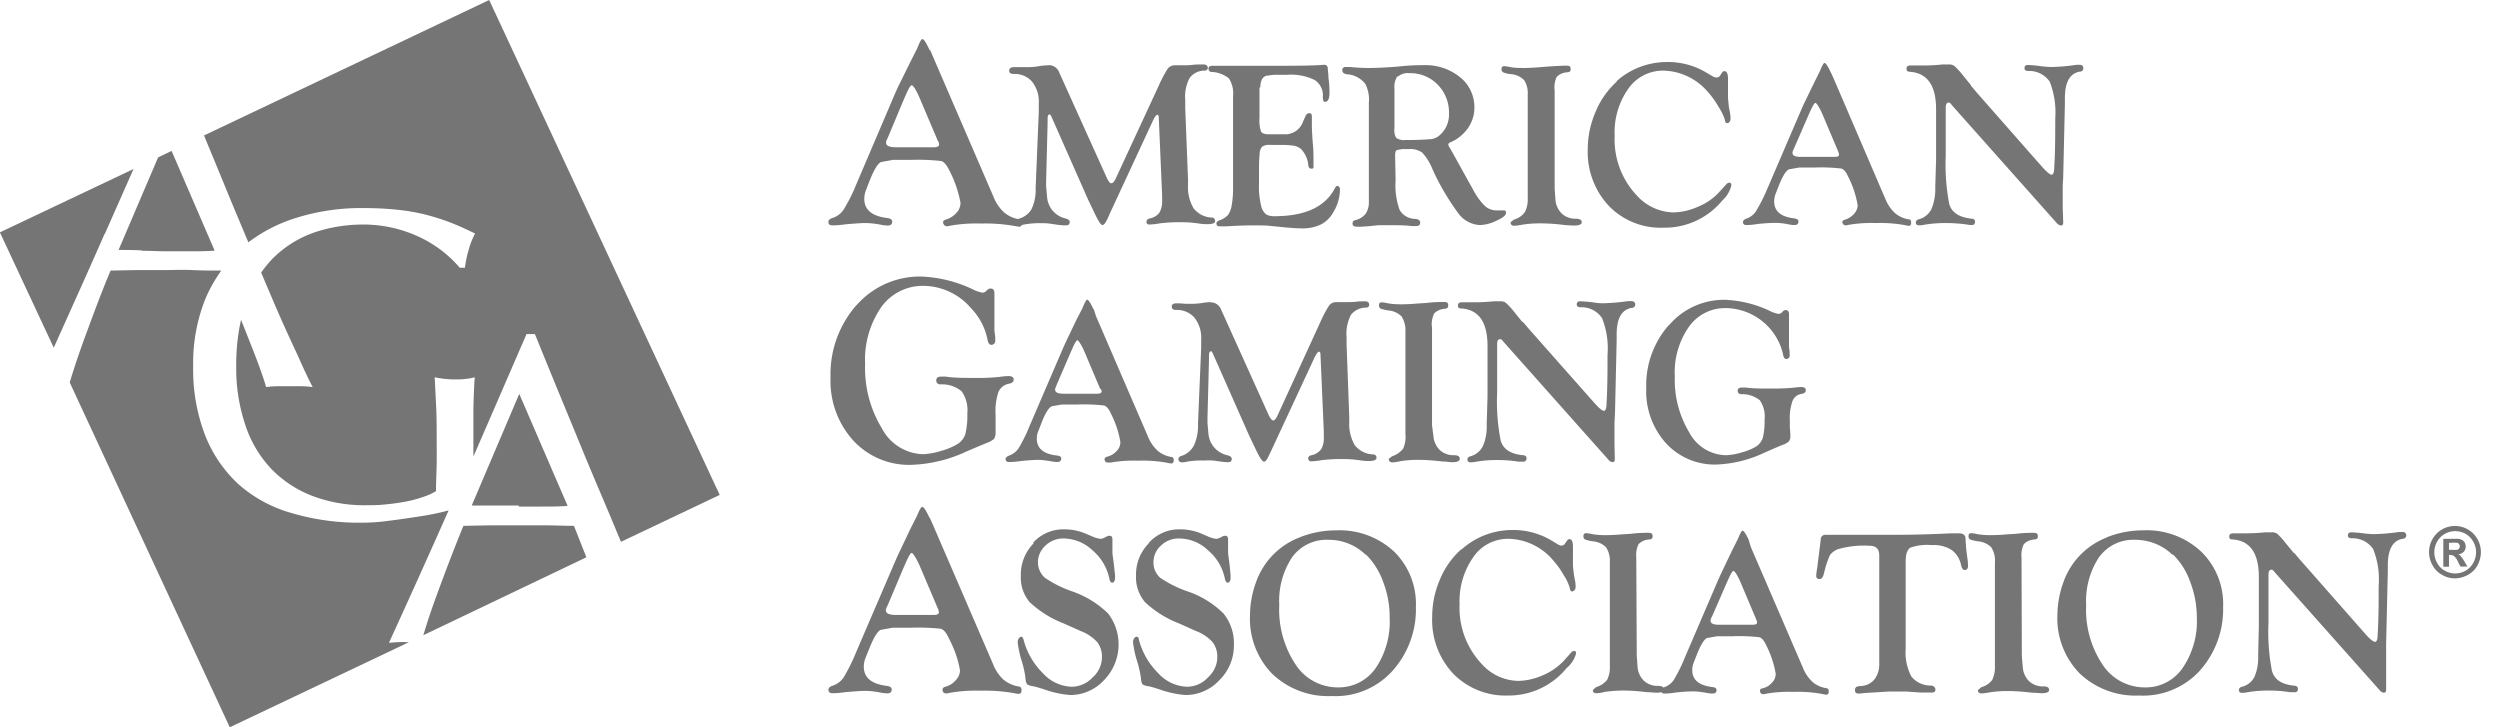
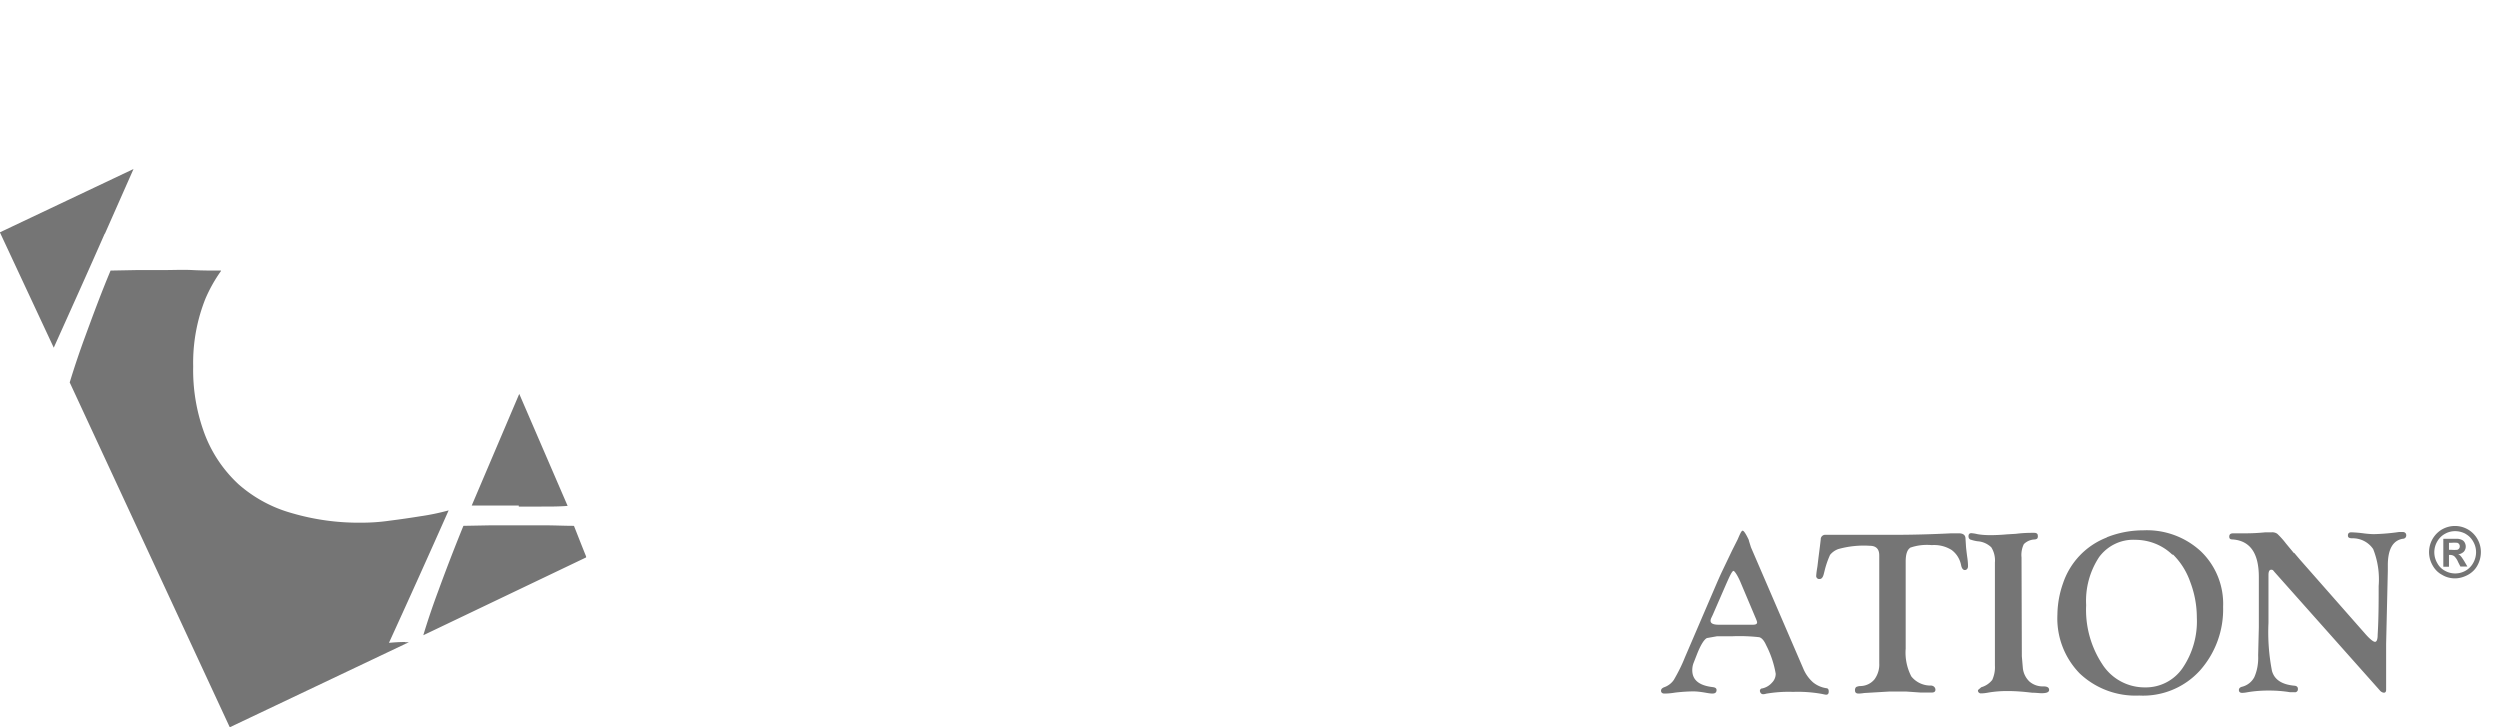
<svg xmlns="http://www.w3.org/2000/svg" width="110" height="32" fill="none">
  <g clip-path="url(#a)" fill="#757575">
-     <path d="M46.168 2.873c-.066 0-.212 0-.446.037a2.63 2.63 0 0 1-.483.044h-.614c-.147 0-.22.051-.22.153 0 .103.066.147.198.147.307-.015.607.11.811.343.213.278.315.615.293.966v.343l-.139 3.357c.015.322-.044.65-.183.943a.943.943 0 0 1-.577.424c-.08.022-.125.073-.125.14 0 .065.059.138.154.138.088 0 .168-.014.256-.036.234-.037.475-.059.716-.052.132 0 .264 0 .395.022l.359.052c.11.014.219.022.329.022.117 0 .175-.044.175-.14 0-.094-.073-.138-.227-.175a1.046 1.046 0 0 1-.767-.921l-.044-.483v-.205l.066-2.581v-.168c0-.14.022-.205.08-.205.022 0 .044.015.059.037l.036.073 1.616 3.656.256.534c.176.373.293.563.366.563.073 0 .146-.11.248-.33l.066-.153 1.894-4.08c.088-.183.154-.285.205-.285.051 0 .066.044.066.139l.146 3.385v.242a.971.971 0 0 1-.117.533.663.663 0 0 1-.424.256c-.095.03-.146.074-.146.147-.008.065.036.117.102.124h.03a3.07 3.07 0 0 0 .453-.051 7.18 7.18 0 0 1 .885-.051c.168 0 .468 0 .877.065.11.015.22.022.329.022.227 0 .344-.044.344-.139 0-.073-.052-.146-.125-.153h-.014a1.055 1.055 0 0 1-.805-.402c-.19-.315-.27-.68-.248-1.046v-.205l-.124-3.173v-.344c-.03-.337.036-.666.19-.965a.814.814 0 0 1 .665-.33c.088 0 .139-.05.139-.124 0-.073-.058-.146-.175-.146h-.235c-.204 0-.373.036-.511.036h-.534a.388.388 0 0 0-.307.147 5.365 5.365 0 0 0-.388.731l-1.901 4.102c-.066.14-.125.205-.19.212-.066.008-.14-.095-.227-.292l-2.07-4.585a.49.49 0 0 0-.475-.322" />
-     <path d="M40.903 2.209c-.147-.33-.256-.49-.315-.49-.058 0-.124.146-.248.446l-.278.548-.541 1.097c-.052.11-.14.307-.264.6l-1.58 3.7c-.153.388-.343.76-.562 1.119a.921.921 0 0 1-.498.365c-.11.037-.168.096-.168.176 0 .095.059.146.168.146.11 0 .264 0 .564-.044.424-.036.702-.058.884-.058.227 0 .461.03.688.073.095.022.197.03.292.037.14 0 .205-.052.212-.154.008-.102-.066-.154-.212-.176-.68-.08-1.016-.365-1.016-.848 0-.131.029-.27.08-.395l.176-.453c.183-.446.343-.71.482-.768l.52-.095h.79c.445-.015.891 0 1.337.051.125.037.234.168.344.388.241.453.41.943.505 1.448a.644.644 0 0 1-.183.446.997.997 0 0 1-.46.292c-.088.022-.125.066-.125.125 0 .058.058.168.16.168a.557.557 0 0 0 .154-.022c.446-.08.907-.11 1.36-.095a7.31 7.31 0 0 1 1.441.102l.22.037c.095 0 .138-.044.138-.154s-.036-.153-.102-.168a1.401 1.401 0 0 1-.687-.307 1.883 1.883 0 0 1-.468-.695l-2.64-6.113-.14-.33h-.028Zm.395 4.044s.021.065.021.102c0 .08-.073.124-.219.124h-1.69c-.277 0-.423-.066-.423-.197 0-.051.014-.103.044-.154l.065-.146.651-1.558.11-.248c.124-.285.205-.424.256-.424.073 0 .205.212.387.643l.76 1.792.045.066h-.008Zm14.157-2.4c0-.292.087-.46.256-.519l.343-.044h.6c.41-.029.819.052 1.185.227.248.16.395.446.365.739 0 .153.03.226.095.226.132 0 .198-.139.198-.395 0-.131 0-.343-.044-.643 0-.198-.03-.337-.03-.424 0-.088-.043-.168-.146-.168h-.065c-.256.029-.936.043-2.04.043h-2.83c-.11 0-.169.037-.169.125 0 .08.051.146.132.146.278.007.548.11.768.285a1.2 1.2 0 0 1 .182.775v4.052c0 .248-.014.49-.058.738a1.01 1.01 0 0 1-.168.446.918.918 0 0 1-.395.241c-.073.03-.117.074-.11.14 0 .065.051.116.11.116h.314c.498-.029.878-.043 1.12-.043.365 0 .657 0 .877.029l.585.058c.263.022.504.044.716.044a1.85 1.85 0 0 0 .885-.175c.242-.132.432-.33.556-.57.175-.293.27-.637.27-.98a.149.149 0 0 0-.043-.11.108.108 0 0 0-.095-.03s-.037.022-.066.066c-.424.849-1.316 1.265-2.684 1.265a.68.68 0 0 1-.358-.08.657.657 0 0 1-.205-.315 3.535 3.535 0 0 1-.11-1.038v-.526c0-.271 0-.534.03-.805 0-.11.043-.22.116-.3a.544.544 0 0 1 .337-.073h.344c.234 0 .475 0 .709.037a.66.66 0 0 1 .322.153c.168.183.278.41.307.659 0 .138.073.204.153.197.03 0 .059-.007.08-.037v-.358c0-.197 0-.424-.028-.687a14.9 14.9 0 0 1-.044-.768v-.454c0-.095-.037-.138-.11-.138a.17.17 0 0 0-.154.095l-.117.256a.834.834 0 0 1-.724.577h-.804c-.175 0-.285-.044-.329-.124a1.554 1.554 0 0 1-.066-.607v-1.33l.037.006Zm5.93 2.999c0-.139.022-.22.073-.248l.227-.044h.314a.898.898 0 0 1 .578.153c.19.212.344.454.446.717.307.687.695 1.346 1.141 1.952.22.308.57.498.943.52.256-.008.505-.073.732-.19.278-.125.424-.234.424-.337 0-.102-.03-.117-.088-.117h-.329a.772.772 0 0 1-.497-.183 2.732 2.732 0 0 1-.468-.614l-.52-.936-.446-.804c-.065-.11-.102-.19-.139-.234a.371.371 0 0 1-.05-.125c0-.043.029-.073.094-.102.315-.132.578-.351.776-.629.182-.27.285-.592.277-.921 0-.512-.234-1.002-.636-1.317a2.404 2.404 0 0 0-1.587-.526c-.212 0-.607 0-1.177.066-.483.036-.9.058-1.236.058-.285 0-.563-.014-.848-.044h-.183a.135.135 0 0 0-.146.11v.037c0 .095.073.153.205.175.321.015.614.176.811.424.125.256.183.541.154.82v4.336a.929.929 0 0 1-.14.555.825.825 0 0 1-.474.286.136.136 0 0 0-.103.146c0 .095.059.139.183.139h.198l.336-.022.424-.044h.607c.227 0 .548 0 .848.037h.205c.117 0 .175-.052.175-.147s-.073-.153-.212-.168a.8.8 0 0 1-.694-.395 3.226 3.226 0 0 1-.176-1.316l-.022-1.053v-.015Zm.132-3.488a.65.65 0 0 1 .475-.146c.476-.015.936.168 1.265.505.33.336.512.797.498 1.265a1.2 1.2 0 0 1-.373.928.71.71 0 0 1-.403.205c-.373.03-.745.044-1.118.037a.617.617 0 0 1-.425-.088.664.664 0 0 1-.08-.424V3.898a.841.841 0 0 1 .124-.534m6.918.578a1.12 1.12 0 0 1 .095-.556.705.705 0 0 1 .468-.205.198.198 0 0 0 .124-.044.182.182 0 0 0 .022-.124c0-.088-.058-.124-.168-.124-.183 0-.446.014-.797.036l-.365.03a9.42 9.42 0 0 1-.703.036c-.204 0-.41 0-.614-.037a1.737 1.737 0 0 0-.27-.043c-.088 0-.125.043-.125.139 0 .05.022.102.073.131.11.044.22.073.337.08.22.015.431.11.585.264.124.19.175.417.16.643v4.527c.015.22-.028.439-.124.636a.888.888 0 0 1-.482.33l-.147.116v.044a.137.137 0 0 0 .147.11c.124 0 .241-.022.365-.044.264-.044.527-.059.797-.059a8.8 8.8 0 0 1 1.068.073c.176.015.315.022.424.022.212 0 .33-.05.33-.146 0-.095-.081-.153-.25-.153a.888.888 0 0 1-.614-.212.955.955 0 0 1-.292-.6l-.037-.512V3.949l-.007-.007Zm2.742-.352a3.629 3.629 0 0 0-.928 1.317 4.138 4.138 0 0 0-.351 1.653c-.037.921.3 1.828.928 2.5a3.17 3.17 0 0 0 2.413.958 3.277 3.277 0 0 0 2.582-1.199 1.28 1.28 0 0 0 .395-.665c0-.08-.03-.117-.095-.117a.202.202 0 0 0-.14.088l-.328.358c-.256.27-.563.475-.907.614-.337.154-.71.241-1.082.249a2.232 2.232 0 0 1-1.602-.739 3.594 3.594 0 0 1-.98-2.64 3.312 3.312 0 0 1 .6-2.062 1.853 1.853 0 0 1 1.558-.797c.76.022 1.477.373 1.96.958.175.197.328.41.453.636.124.183.219.38.285.593 0 .087.051.124.102.124s.14-.066.14-.19a1.46 1.46 0 0 0-.03-.307l-.044-.227-.037-.388V3.46c0-.22-.058-.329-.153-.329a.118.118 0 0 0-.095.044l-.103.153a.158.158 0 0 1-.153.08.32.32 0 0 1-.183-.058l-.336-.197a3.275 3.275 0 0 0-1.653-.424c-.819 0-1.616.292-2.23.848m9.433-.381c-.132-.286-.227-.425-.278-.425-.051 0-.11.132-.22.388l-.24.483-.476.98-.227.526-1.382 3.218a7.27 7.27 0 0 1-.482.943.836.836 0 0 1-.425.314c-.095.037-.138.088-.138.154s.043.124.138.124c.096 0 .227 0 .498-.044.35-.036.607-.05.768-.05.197 0 .402.021.6.065.087.015.167.03.255.03.117 0 .176-.045.183-.14.007-.095-.058-.131-.183-.153-.592-.066-.885-.315-.885-.746 0-.117.022-.234.066-.344l.154-.395c.16-.387.3-.614.424-.672l.453-.08h.688c.387-.016.775 0 1.162.043.11.03.212.146.3.344.205.395.351.826.424 1.265a.548.548 0 0 1-.16.387.846.846 0 0 1-.403.256c-.073.022-.11.059-.11.103s.044.146.14.146a.414.414 0 0 0 .131-.022 5.87 5.87 0 0 1 1.185-.08c.424-.015.848.014 1.265.087l.19.037c.08 0 .117-.044.117-.14 0-.094-.03-.138-.095-.145a1.204 1.204 0 0 1-.6-.264 1.661 1.661 0 0 1-.424-.6l-2.296-5.345-.124-.27.007.022Zm.336 3.517s.022.058.022.088c0 .073-.066.102-.19.102h-1.499c-.241 0-.358-.058-.358-.175 0-.044.014-.088.036-.132l.059-.132.592-1.36.095-.212c.11-.241.183-.365.227-.365.044 0 .175.182.336.563l.658 1.557.022.059v.007Zm5.829-2.962-.344-.424a3.56 3.56 0 0 0-.388-.424.377.377 0 0 0-.248-.066h-.278c-.278.03-.563.044-.848.044h-.564c-.117 0-.168.044-.168.146 0 .103.051.125.154.132.768.059 1.148.607 1.148 1.653v2.215l-.037 1.214a2.25 2.25 0 0 1-.168.958.867.867 0 0 1-.541.446c-.095.022-.146.073-.146.147 0 .073.044.124.139.124.087 0 .175-.015.256-.03.3-.05.607-.072.914-.072.314 0 .629.021.943.065a.908.908 0 0 0 .198.022.129.129 0 0 0 .153-.11v-.043c0-.073-.044-.117-.146-.125-.549-.058-.878-.27-.987-.65a9.295 9.295 0 0 1-.154-2.114V4.746c0-.154.044-.234.124-.234s.088.044.168.139l4.586 5.155a.325.325 0 0 0 .19.117c.066 0 .102-.044.102-.139l-.022-.636V8.19l.022-.424.073-3.196v-.248c0-.695.212-1.09.651-1.17.11 0 .16-.066.16-.154s-.05-.146-.16-.146h-.146a8.037 8.037 0 0 1-1.105.095c-.138 0-.285-.015-.424-.03a5.504 5.504 0 0 0-.607-.058c-.095 0-.146.044-.146.14 0 .094.059.116.168.123.373-.014.732.161.944.476a3.74 3.74 0 0 1 .241 1.623c0 .68 0 1.397-.044 2.15 0 .212-.044.315-.117.315-.073 0-.227-.125-.453-.388l-.176-.197-2.669-3.035-.248-.293m-49.032 9.645a4.598 4.598 0 0 0-1.148 3.189 3.908 3.908 0 0 0 .995 2.771 3.336 3.336 0 0 0 2.56 1.075c.84-.03 1.66-.227 2.42-.585.526-.227.848-.358.921-.388a.898.898 0 0 0 .293-.168.438.438 0 0 0 .073-.263v-.812a2.64 2.64 0 0 1 .124-.987.62.62 0 0 1 .46-.366c.14-.022.213-.087.213-.182 0-.096-.073-.154-.212-.154-.14 0-.285.015-.424.037a9.046 9.046 0 0 1-1.09.043c-.483 0-.907 0-1.265-.058h-.205c-.139 0-.212.058-.212.168 0 .11.066.168.183.176a1.33 1.33 0 0 1 .936.307c.197.285.285.629.248.972a3.42 3.42 0 0 1-.087.907.81.81 0 0 1-.322.424 2.789 2.789 0 0 1-.746.315 3.056 3.056 0 0 1-.804.146 2.12 2.12 0 0 1-1.806-1.148 5.091 5.091 0 0 1-.732-2.816 4.083 4.083 0 0 1 .71-2.508 2.248 2.248 0 0 1 1.82-.936c.812 0 1.587.351 2.114.966.373.38.629.855.738 1.382.022.153.08.24.161.248a.17.17 0 0 0 .183-.175v-.103c0-.117-.022-.234-.036-.336v-1.653c0-.146-.059-.212-.176-.212a.208.208 0 0 0-.139.066l-.066.059a.217.217 0 0 1-.146.058 1.46 1.46 0 0 1-.424-.146 5.79 5.79 0 0 0-2.267-.563 3.7 3.7 0 0 0-2.852 1.265m10.428.176c-.132-.286-.227-.424-.278-.424-.037 0-.11.131-.212.387l-.249.476-.468.98c-.044.094-.124.27-.234.526L45.29 18.77a6.72 6.72 0 0 1-.475.958.85.85 0 0 1-.424.322c-.095.037-.146.088-.146.154s.043.124.146.124c.102 0 .227 0 .49-.037a9.26 9.26 0 0 1 .767-.058c.198 0 .403.03.6.066.088.014.176.029.263.029.117 0 .176-.044.183-.139.008-.095-.058-.132-.19-.146-.592-.066-.885-.315-.885-.746 0-.117.022-.234.073-.344l.154-.395c.154-.395.3-.614.424-.68l.453-.08h.688c.387-.015.775 0 1.163.044.11.029.212.146.3.343.204.395.35.827.423 1.265a.548.548 0 0 1-.16.388.795.795 0 0 1-.425.256c-.073.022-.11.059-.11.11a.135.135 0 0 0 .11.146h.169a5.79 5.79 0 0 1 1.184-.08c.425-.015.849.014 1.265.087.066.015.132.03.198.037.073 0 .117-.044.117-.14 0-.094-.03-.138-.088-.145a1.257 1.257 0 0 1-.607-.264 1.727 1.727 0 0 1-.424-.6l-2.303-5.337-.096-.308-.014.008Zm.336 3.524s.022.059.022.088c0 .073-.066.102-.19.102H46.79c-.241 0-.365-.058-.365-.175 0-.044.014-.088.036-.132l.044-.11.585-1.36.095-.211c.103-.242.183-.366.22-.366.036 0 .182.19.336.563l.658 1.558.037.036.014.007Zm4.827-3.839c-.14 0-.286.022-.425.044a3.29 3.29 0 0 1-.468.03h-.204l-.293-.022h-.117c-.146 0-.212.05-.212.146 0 .095.066.146.19.146.307-.015.607.11.812.344.212.278.314.614.293.965v.344l-.14 3.356c.015.322-.043.644-.175.944a.947.947 0 0 1-.57.475c-.08.022-.117.073-.117.139 0 .066.05.139.153.139.088 0 .168-.015.256-.037a3.93 3.93 0 0 1 .717-.044c.131-.007.263-.007.395 0l.329.044c.11.015.212.03.322.03.117 0 .175-.044.175-.14 0-.095-.073-.139-.227-.175a1.06 1.06 0 0 1-.797-.921l-.044-.483v-.205l.066-2.581v-.161c0-.139.022-.212.08-.212.03 0 .052.014.06.037l.036.073 1.616 3.649.256.533c.175.373.3.563.373.563.073 0 .146-.11.24-.321l.074-.154 1.901-4.088c.088-.182.161-.277.205-.277.044 0 .066.043.066.139l.146 3.385v.234a.97.97 0 0 1-.117.534.706.706 0 0 1-.424.263c-.102.022-.146.073-.146.14 0 .065.044.13.124.13a3.09 3.09 0 0 0 .453-.05 7.09 7.09 0 0 1 .885-.051c.176 0 .468 0 .878.065.11.015.212.022.322.022.226 0 .343-.044.343-.139 0-.095-.044-.139-.146-.153a1.072 1.072 0 0 1-.804-.395 1.865 1.865 0 0 1-.249-1.046v-.212l-.117-3.174v-.343c-.03-.337.037-.666.19-.966a.828.828 0 0 1 .666-.321c.087 0 .139-.051.139-.132 0-.08-.059-.146-.176-.146h-.234a4.005 4.005 0 0 1-.512.036h-.534a.388.388 0 0 0-.307.147 5.363 5.363 0 0 0-.387.73l-1.887 4.118c-.066.139-.124.205-.183.212-.058.007-.139-.095-.227-.293l-2.069-4.585a.49.49 0 0 0-.475-.321m9.747 1.075a1.084 1.084 0 0 1 .103-.585.705.705 0 0 1 .468-.205.207.207 0 0 0 .124-.051.182.182 0 0 0 .022-.125c0-.087-.059-.124-.168-.124-.183 0-.454 0-.797.044l-.366.022a9.58 9.58 0 0 1-.702.037c-.205 0-.41-.008-.614-.044a1.698 1.698 0 0 0-.278-.044c-.08 0-.117.044-.117.139 0 .058.022.11.073.139.11.036.22.065.33.08a.92.92 0 0 1 .591.263c.125.198.183.44.169.673v4.52a1.24 1.24 0 0 1-.103.628c-.124.154-.292.27-.482.33l-.147.116v.044c.015.066.074.11.14.11.124 0 .24-.022.365-.051a4.86 4.86 0 0 1 .797-.059c.358 0 .71.03 1.068.073.175 0 .314.03.424.03.22 0 .329-.052.329-.154 0-.102-.088-.154-.249-.154a.888.888 0 0 1-.614-.212.957.957 0 0 1-.293-.6l-.065-.511v-4.337l-.008.008Zm3.986-.206-.344-.424a3.03 3.03 0 0 0-.388-.424.377.377 0 0 0-.248-.066h-.278c-.3.03-.585.044-.848.044h-.563c-.117 0-.169.051-.169.146 0 .096.052.125.154.125.768.058 1.148.607 1.148 1.652v2.23l-.036 1.215c.014.329-.037.658-.169.958-.11.219-.3.38-.533.446-.103.022-.147.073-.147.146s.044.124.14.124c.087 0 .175-.014.255-.029.3-.051.607-.073.914-.073.315 0 .63.022.944.073h.197a.14.14 0 0 0 .153-.124v-.03c0-.073-.05-.124-.153-.131-.549-.051-.878-.264-.987-.651a8.892 8.892 0 0 1-.154-2.113V15.15c0-.153.037-.226.124-.226.088 0 .088.043.169.131l4.6 5.17a.262.262 0 0 0 .182.11c.066 0 .102-.044.102-.139l-.014-.643v-.958l.022-.425.073-3.195v-.256c0-.695.212-1.09.65-1.17.11 0 .169-.073.169-.154 0-.08-.058-.146-.168-.146h-.147a9.367 9.367 0 0 1-1.104.095 2.76 2.76 0 0 1-.424-.037 5.275 5.275 0 0 0-.585-.05c-.095 0-.146.043-.146.138 0 .095.058.117.168.125.373-.015.731.16.943.475a3.62 3.62 0 0 1 .242 1.623c0 .68 0 1.397-.044 2.15 0 .205-.044.307-.117.307-.073 0-.227-.124-.453-.387l-.176-.198-2.691-3.042-.249-.292m6.429.147a4.004 4.004 0 0 0-.995 2.78 3.4 3.4 0 0 0 .87 2.42 2.9 2.9 0 0 0 2.23.936 5.428 5.428 0 0 0 2.114-.527c.46-.205.723-.314.804-.344a.688.688 0 0 0 .256-.146.338.338 0 0 0 .066-.234c0-.066 0-.19-.022-.358v-.337c-.015-.285.022-.57.117-.848a.499.499 0 0 1 .402-.314c.124-.022.183-.08.183-.161 0-.08-.059-.14-.183-.14s-.249.015-.373.03c-.314.03-.636.037-.958.037-.424 0-.79 0-1.126-.044h-.176c-.117 0-.182.044-.182.139 0 .095.058.146.153.153.293-.014.585.08.82.264.167.248.248.548.211.848.007.263-.015.534-.073.79a.739.739 0 0 1-.278.387 2.406 2.406 0 0 1-.65.27 2.58 2.58 0 0 1-.71.125 1.863 1.863 0 0 1-1.602-1.002 4.464 4.464 0 0 1-.636-2.457 3.499 3.499 0 0 1 .622-2.194c.38-.533.994-.84 1.653-.819a2.62 2.62 0 0 1 2.486 2.026c.022.139.066.212.139.212.073 0 .153-.044.153-.153v-.096c0-.102-.022-.204-.029-.292v-1.426c0-.124-.051-.19-.153-.183a.153.153 0 0 0-.118.059l-.058.058s-.073.051-.124.051a1.32 1.32 0 0 1-.373-.124 5.05 5.05 0 0 0-1.982-.497 3.174 3.174 0 0 0-2.479 1.126m-32.526 8.476c-.154-.33-.256-.49-.322-.49s-.125.146-.249.424l-.278.548-.534 1.126c-.05.11-.138.308-.263.6l-1.587 3.693a7.97 7.97 0 0 1-.555 1.119.938.938 0 0 1-.505.365c-.102.037-.16.096-.16.176 0 .08.058.146.16.146.102 0 .263 0 .563-.044.424-.036.695-.058.878-.058.234 0 .46.029.687.073.095.022.197.03.293.037.131 0 .197-.052.204-.154.008-.102-.066-.154-.212-.176-.68-.08-1.016-.365-1.016-.848 0-.131.03-.27.08-.395l.183-.453c.183-.446.344-.71.483-.768l.519-.095h.79c.446-.015.892 0 1.33.044.125.036.242.168.344.395.242.453.417.936.505 1.44a.66.66 0 0 1-.183.425.91.91 0 0 1-.46.292c-.088.022-.125.066-.125.124-.015.08.044.154.124.169h.044a.469.469 0 0 0 .146-.023c.447-.08.907-.11 1.36-.095.483-.014.966.022 1.441.103.073.015.146.03.227.036.088 0 .132-.044.132-.153 0-.11-.037-.154-.103-.168a1.425 1.425 0 0 1-.695-.308 1.866 1.866 0 0 1-.46-.694l-2.64-6.114-.14-.314-.006.015Zm.38 4.036s.022.066.03.103c0 .08-.074.124-.22.124h-1.69c-.277 0-.424-.066-.424-.197 0-.052.015-.103.044-.154l.066-.146.658-1.558.11-.249c.124-.277.205-.424.256-.424.051 0 .205.212.387.644l.76 1.791.038.073-.015-.007Zm4.183-2.91c-.366.38-.563.884-.549 1.411-.022.424.117.84.388 1.163.431.402.928.716 1.477.928l.768.344c.278.102.526.27.724.483.146.19.22.424.212.665 0 .351-.161.68-.424.907-.234.248-.57.395-.914.395a1.793 1.793 0 0 1-1.266-.6 3.23 3.23 0 0 1-.848-1.477c-.022-.088-.058-.124-.102-.124-.044 0-.154.08-.154.248.037.3.103.6.198.885.066.227.117.46.146.695 0 .088.022.183.066.263.08.051.175.08.27.088.11.022.286.073.527.153a4.37 4.37 0 0 0 1.104.234 2.02 2.02 0 0 0 1.492-.658 2.247 2.247 0 0 0 .175-2.932 4.294 4.294 0 0 0-1.587-.973 4.974 4.974 0 0 1-1.199-.6.918.918 0 0 1-.3-.68c0-.285.125-.548.337-.738.22-.205.504-.314.797-.307a1.88 1.88 0 0 1 1.265.52c.373.314.636.752.739 1.228.022.131.065.197.131.197s.124-.073.124-.22v-.102l-.05-.468-.066-.497v-.607c0-.11-.037-.168-.103-.168h-.088l-.19.095a.334.334 0 0 1-.146.037 1.238 1.238 0 0 1-.322-.088l-.343-.146a2.363 2.363 0 0 0-.93-.183 1.791 1.791 0 0 0-1.352.57m5.06.059a1.95 1.95 0 0 0-.548 1.411c-.022.424.124.84.395 1.163.431.402.928.716 1.477.928l.768.344c.278.102.526.27.724.483.146.19.22.424.212.665 0 .351-.161.673-.424.907a1.25 1.25 0 0 1-.914.395 1.793 1.793 0 0 1-1.265-.6 3.231 3.231 0 0 1-.849-1.477c0-.088-.051-.124-.102-.124s-.154.08-.154.248c.037.3.103.6.198.885.066.227.117.46.153.695 0 .088.022.183.059.263.08.051.175.08.27.088.117.022.285.073.527.153.358.125.731.205 1.104.234a2.02 2.02 0 0 0 1.492-.658c.417-.41.643-.965.636-1.55a2.09 2.09 0 0 0-.46-1.382 4.144 4.144 0 0 0-1.587-.973 4.977 4.977 0 0 1-1.2-.6.886.886 0 0 1-.292-.68c0-.285.124-.555.336-.738.212-.205.497-.314.797-.307.475.007.929.19 1.265.52.38.314.636.745.739 1.228.022.131.073.197.132.197.058 0 .124-.073.124-.22v-.102l-.044-.468-.066-.497v-.607c0-.11-.037-.168-.102-.168h-.088l-.19.095a.333.333 0 0 1-.146.037 1.238 1.238 0 0 1-.322-.088l-.337-.146a2.388 2.388 0 0 0-.928-.183 1.791 1.791 0 0 0-1.353.57m6.603-.211a3.274 3.274 0 0 0-1.923 2.01c-.16.454-.249.929-.249 1.404a3.467 3.467 0 0 0 .98 2.589 3.568 3.568 0 0 0 2.618.973 3.365 3.365 0 0 0 2.699-1.141 4.05 4.05 0 0 0 1.001-2.786 3.224 3.224 0 0 0-.965-2.436 3.528 3.528 0 0 0-2.537-.928 4.34 4.34 0 0 0-1.61.307m2.904.746a3.2 3.2 0 0 1 .768 1.214c.19.497.292 1.03.285 1.572a3.638 3.638 0 0 1-.614 2.223 1.98 1.98 0 0 1-1.66.848 2.208 2.208 0 0 1-1.865-1.009 4.345 4.345 0 0 1-.717-2.61 3.485 3.485 0 0 1 .57-2.114c.374-.505.966-.79 1.588-.76a2.327 2.327 0 0 1 1.652.665m4.19-.242a3.629 3.629 0 0 0-.928 1.316 4.131 4.131 0 0 0-.344 1.653 3.45 3.45 0 0 0 .929 2.501 3.218 3.218 0 0 0 2.413.958 3.283 3.283 0 0 0 2.566-1.2c.205-.168.351-.394.425-.65 0-.073-.037-.117-.095-.11a.193.193 0 0 0-.14.088l-.328.366a2.7 2.7 0 0 1-.9.614c-.344.153-.71.241-1.082.248a2.205 2.205 0 0 1-1.602-.738 3.594 3.594 0 0 1-.98-2.64 3.359 3.359 0 0 1 .6-2.062c.351-.52.936-.82 1.565-.812.76.022 1.477.373 1.96.958.175.198.329.41.453.636.124.183.22.388.278.6 0 .08.059.124.102.124.044 0 .147-.066.147-.197 0-.103-.008-.205-.03-.307l-.043-.227-.044-.388v-.848c0-.227-.051-.336-.154-.336-.036 0-.073.014-.088.044l-.11.153a.175.175 0 0 1-.145.088.328.328 0 0 1-.183-.066l-.33-.197a3.275 3.275 0 0 0-1.652-.424c-.826 0-1.616.3-2.23.848m7.678.359a1.084 1.084 0 0 1 .102-.585.706.706 0 0 1 .468-.205.199.199 0 0 0 .124-.044c.023-.037.03-.08.023-.124 0-.088-.059-.125-.169-.125-.182 0-.453 0-.797.044l-.365.022a9.58 9.58 0 0 1-.702.037 3.47 3.47 0 0 1-.615-.044 1.74 1.74 0 0 0-.27-.044c-.088 0-.125.044-.125.139 0 .058.022.11.073.139.11.036.22.066.33.08a.92.92 0 0 1 .592.264c.132.197.183.438.168.672v4.52c.015.219-.022.438-.117.636a.944.944 0 0 1-.482.321l-.147.125v.044c.015.065.073.11.14.102.13 0 .262-.022.387-.059.263-.036.534-.058.797-.058.358 0 .716.03 1.067.073.176 0 .308.022.403.022.219 0 .329-.044.329-.146 0-.103-.08-.154-.249-.154a.888.888 0 0 1-.614-.212.956.956 0 0 1-.293-.6l-.036-.511-.022-4.337v.008Z" />
    <path d="M76.954 23.774c-.132-.286-.227-.424-.278-.424-.051 0-.11.131-.22.387l-.24.476-.469.98c-.044.095-.124.27-.234.526l-1.382 3.217c-.132.337-.3.666-.483.98a.85.85 0 0 1-.424.322c-.095.037-.139.088-.139.154s.044.124.14.124c.095 0 .226 0 .497-.044a7.82 7.82 0 0 1 .768-.051c.197 0 .402.03.6.066.087.014.167.029.255.029.117 0 .176-.044.183-.139.007-.095-.059-.132-.183-.146-.592-.073-.885-.315-.885-.746 0-.117.022-.234.066-.337l.154-.394c.16-.395.3-.615.424-.68l.453-.08h.688c.387-.015.775 0 1.162.043.11.03.212.146.3.344.205.395.351.826.424 1.265a.548.548 0 0 1-.16.387.796.796 0 0 1-.425.256.107.107 0 0 0-.11.11c0 .051.044.146.14.146a.415.415 0 0 0 .131-.022c.395-.066.79-.095 1.185-.08a6.02 6.02 0 0 1 1.265.088c.066.014.124.029.19.036.08 0 .117-.044.117-.139 0-.095-.03-.139-.095-.146a1.204 1.204 0 0 1-.6-.263 1.66 1.66 0 0 1-.424-.6l-2.303-5.338-.096-.307h.008Zm.336 3.524s.022.059.022.088c0 .073-.066.102-.19.102H75.63c-.248 0-.365-.058-.365-.175 0-.044.014-.088.036-.132l.059-.124.592-1.36.095-.212c.11-.241.183-.366.227-.366.044 0 .183.19.336.563l.658 1.558.022.058Zm6.75-3.196c.307-.11.629-.146.958-.117.307-.022.607.051.87.212.227.168.373.41.424.688.03.131.088.197.16.197.074 0 .14-.059.14-.168 0-.14-.015-.286-.037-.424-.029-.22-.044-.359-.05-.424l-.023-.366c0-.154-.102-.234-.292-.234h-.337c-.885.044-1.733.066-2.537.066h-2.991a.197.197 0 0 0-.212.175v.022l-.037.315-.058.453-.051.424c-.022.132-.044.263-.052.395a.135.135 0 0 0 .103.16h.051c.08 0 .139-.072.175-.211l.037-.146c.058-.242.139-.476.241-.703a.833.833 0 0 1 .359-.256 4.18 4.18 0 0 1 1.382-.146c.285 0 .424.14.424.424v4.739a1.1 1.1 0 0 1-.212.717.82.82 0 0 1-.607.292.458.458 0 0 0-.198.044.182.182 0 0 0-.05.146c0 .095.05.14.153.14.08 0 .16-.008.248-.023l1.12-.066h.723l.636.044h.505c.102 0 .154-.044.154-.124s-.059-.168-.183-.183a1.078 1.078 0 0 1-.878-.402 2.272 2.272 0 0 1-.248-1.221v-3.832c0-.314.065-.512.19-.6m4.907.418a1.084 1.084 0 0 1 .102-.585.706.706 0 0 1 .468-.205.199.199 0 0 0 .124-.044.178.178 0 0 0 .022-.124c0-.088-.058-.125-.168-.125-.183 0-.453 0-.797.044l-.373.022a9.385 9.385 0 0 1-.702.037c-.205 0-.41-.008-.614-.044a1.742 1.742 0 0 0-.27-.044c-.081 0-.125.044-.125.139 0 .058.022.11.073.139.11.036.22.066.336.08.22.015.432.11.593.264.124.197.182.438.16.672v4.527c.015.22-.029.439-.117.636a.944.944 0 0 1-.482.322l-.146.124v.044a.13.13 0 0 0 .146.102c.124 0 .241-.022.365-.044a4.98 4.98 0 0 1 .797-.058c.359 0 .71.03 1.068.073.176 0 .307.022.424.022.22 0 .33-.044.33-.146 0-.103-.081-.154-.25-.154a.888.888 0 0 1-.614-.212.955.955 0 0 1-.292-.6l-.044-.511-.014-4.351Zm3.751-.877a3.274 3.274 0 0 0-1.923 2.01 4.27 4.27 0 0 0-.249 1.382 3.466 3.466 0 0 0 .98 2.589 3.567 3.567 0 0 0 2.618.973 3.377 3.377 0 0 0 2.69-1.12 4.05 4.05 0 0 0 1.003-2.785 3.204 3.204 0 0 0-.973-2.435 3.497 3.497 0 0 0-2.537-.93c-.549 0-1.097.103-1.61.308m2.904.746c.344.336.607.753.768 1.214a4.41 4.41 0 0 1 .292 1.572 3.65 3.65 0 0 1-.629 2.223 1.962 1.962 0 0 1-1.66.848 2.208 2.208 0 0 1-1.864-1.009 4.345 4.345 0 0 1-.717-2.61 3.486 3.486 0 0 1 .57-2.114c.373-.504.966-.79 1.587-.76.615 0 1.207.234 1.646.665m5.338-.081-.351-.424a3.485 3.485 0 0 0-.38-.424.378.378 0 0 0-.249-.066h-.278c-.3.03-.585.044-.848.044h-.563c-.117 0-.176.044-.176.146s.059.124.154.124c.768.059 1.148.607 1.148 1.653v2.216l-.03 1.228c.015.33-.036.658-.167.958a.839.839 0 0 1-.534.424c-.095.022-.147.073-.147.146 0 .074.044.125.14.125.087 0 .175-.015.255-.03.3-.05.607-.072.907-.072.315 0 .629.021.943.073h.198a.128.128 0 0 0 .153-.11v-.044c0-.073-.051-.124-.153-.132-.549-.05-.878-.263-.987-.65a8.897 8.897 0 0 1-.154-2.114v-2.113c0-.154.044-.227.124-.227.081 0 .088.044.169.132l4.599 5.17c.044.058.11.102.183.11.073 0 .102-.044.102-.14v-2.018l.074-3.195v-.249c0-.695.212-1.09.65-1.17.103 0 .161-.066.161-.154 0-.087-.058-.146-.161-.146h-.146a9.366 9.366 0 0 1-1.104.095c-.139 0-.285-.014-.424-.029a5.294 5.294 0 0 0-.585-.051c-.095 0-.147.044-.147.139 0 .095.059.117.169.124.373-.014.731.161.943.475.205.52.285 1.068.241 1.624 0 .68 0 1.396-.044 2.15 0 .204-.043.307-.117.307-.073 0-.234-.124-.46-.388l-.168-.19-2.677-3.042-.248-.292m-78.121-2.04H23.9c.358 0 .716 0 1.075-.03l-2.128-4.928-2.092 4.914h2.07m-4.197 5.704 7.16-3.422v-.044c-.19-.468-.366-.922-.534-1.346-.425 0-.827-.022-1.25-.022H21.56l-1.17.022a83.254 83.254 0 0 0-1.112 2.881c-.278.746-.49 1.39-.65 1.924" />
-     <path d="M10.043 8.548c.293.71.593 1.42.885 2.114a6.796 6.796 0 0 1 1.99-1.039 9.564 9.564 0 0 1 3.078-.468c.577 0 1.162.03 1.74.103.454.058.907.153 1.346.285.35.102.694.227 1.03.366.286.124.542.248.79.365-.116.227-.212.46-.277.71-.08.255-.132.526-.169.797h-.226a5.26 5.26 0 0 0-1.69-1.31 5.801 5.801 0 0 0-2.545-.592c-.752 0-1.506.117-2.215.366a4.827 4.827 0 0 0-1.784 1.133 5.1 5.1 0 0 0-.505.615c.249.585.483 1.14.71 1.667.329.753.636 1.419.914 2.01.263.6.475 1.047.643 1.361a3.892 3.892 0 0 0-.504-.037h-1.039c-.168 0-.336.015-.504.037-.088-.3-.212-.658-.366-1.075-.154-.417-.33-.848-.512-1.316l-.227-.57a9.01 9.01 0 0 0-.212 2.032c-.014.87.117 1.733.388 2.56a5.13 5.13 0 0 0 1.119 1.93 4.985 4.985 0 0 0 1.806 1.214 6.446 6.446 0 0 0 2.406.424c.27 0 .548 0 .848-.036a8.45 8.45 0 0 0 .848-.117c.256-.044.512-.11.768-.198a2.66 2.66 0 0 0 .607-.27c0-.388.022-.775.03-1.163.007-.388 0-.782 0-1.185 0-.402 0-.906-.023-1.36a202.27 202.27 0 0 0-.065-1.301c.3.065.607.095.914.095.139 0 .285 0 .424-.022a2.15 2.15 0 0 0 .424-.073c-.022.3-.044.767-.059 1.411v2.077c.776-1.777 1.55-3.576 2.34-5.39h.366c.307.754.636 1.565.995 2.436.358.87.724 1.755 1.09 2.647.365.892.745 1.777 1.118 2.661.205.483.395.951.585 1.397l4.344-2.062L21.524 0 8.976 5.96c.35.848.709 1.71 1.067 2.588Zm-3.788 2.486c.359 0 .71.022 1.039.022h1.075c.358 0 .716 0 1.075-.029L7.55 6.64l-.593.285-1.74 4.073c.336 0 .68 0 1.038.022" />
    <path d="M17.824 28.248c-.234 0-.475.015-.71.037a560.85 560.85 0 0 0 2.626-5.828c-.402.11-.82.197-1.229.256-.453.073-.906.139-1.367.197-.41.059-.82.088-1.236.088a10.469 10.469 0 0 1-3.079-.424 5.954 5.954 0 0 1-2.332-1.265 5.83 5.83 0 0 1-1.477-2.172 8.036 8.036 0 0 1-.52-3.02 7.616 7.616 0 0 1 .534-2.962c.183-.431.417-.848.688-1.228v-.022c-.425 0-.827 0-1.25-.022-.425-.022-.85 0-1.266 0h-1.17l-1.17.022c-.424 1.009-.775 1.967-1.111 2.88a37.61 37.61 0 0 0-.688 2.041L10.11 32l7.883-3.744h-.168M4.61 10.296l1.265-2.86-5.88 2.787 2.37 5.075c.76-1.69 1.514-3.357 2.245-5.024M107.455 23.29a1.162 1.162 0 0 0-.424 1.58c.095.176.241.33.424.424.168.103.365.154.563.154.197 0 .395-.059.57-.154.176-.095.329-.241.424-.424a1.21 1.21 0 0 0 .147-.578c0-.204-.052-.402-.154-.577a1.127 1.127 0 0 0-.424-.424 1.144 1.144 0 0 0-1.126 0Zm1.024.198a.86.86 0 0 1 .343.344c.081.139.125.3.125.468a.97.97 0 0 1-.125.468.889.889 0 0 1-.336.343.926.926 0 0 1-.914 0 .81.81 0 0 1-.337-.343.937.937 0 0 1 0-.936.869.869 0 0 1 .344-.344.894.894 0 0 1 .453-.117c.161 0 .315.044.454.117m-.731 1.433v-.504h.065a.3.3 0 0 1 .169.058.75.75 0 0 1 .168.256l.102.198h.307l-.146-.249-.095-.146s-.051-.066-.08-.095a.257.257 0 0 0-.088-.044.461.461 0 0 0 .248-.117.338.338 0 0 0 .088-.227.36.36 0 0 0-.044-.175.26.26 0 0 0-.117-.117.558.558 0 0 0-.19-.052h-.636v1.229h.249v-.015Zm0-1.038h.102a1.65 1.65 0 0 1 .263 0 .155.155 0 0 1 .11.154.155.155 0 0 1-.11.154 1.582 1.582 0 0 1-.263 0h-.102v-.308Z" />
  </g>
  <defs>
    <clipPath id="a">
      <path fill="#fff" transform="translate(-.004)" d="M0 0h109.17v32H0z" />
    </clipPath>
  </defs>
</svg>